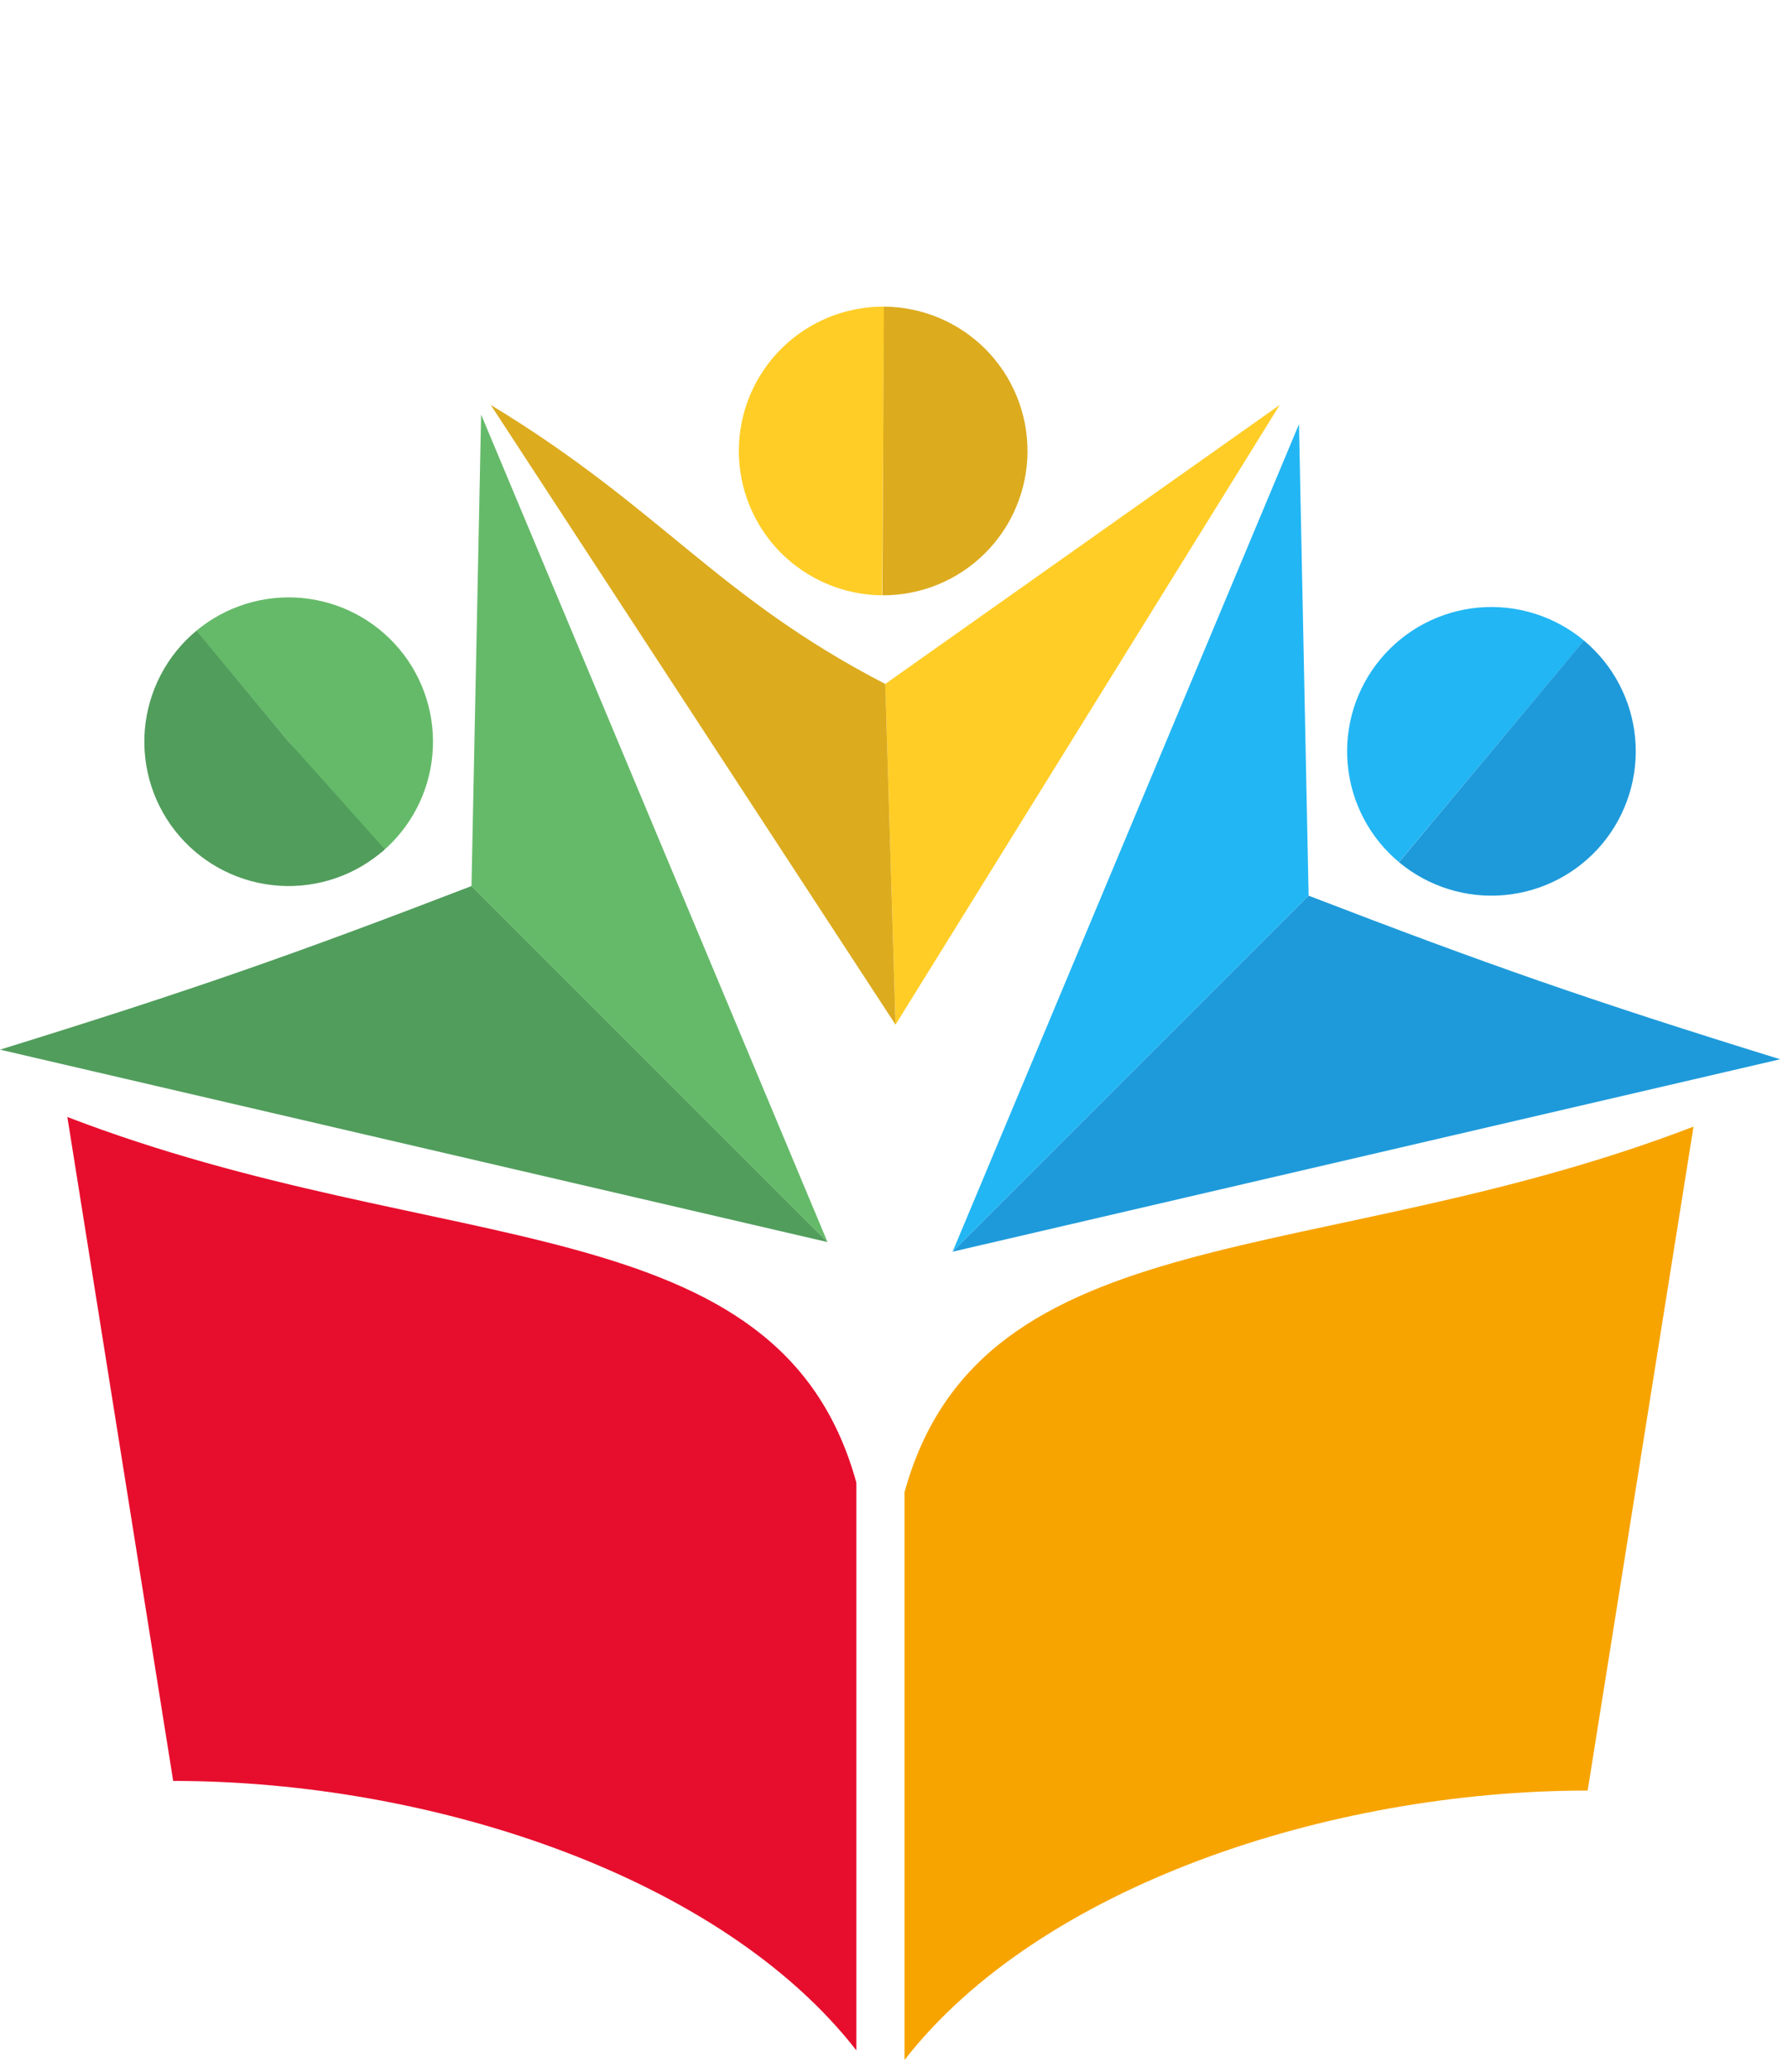
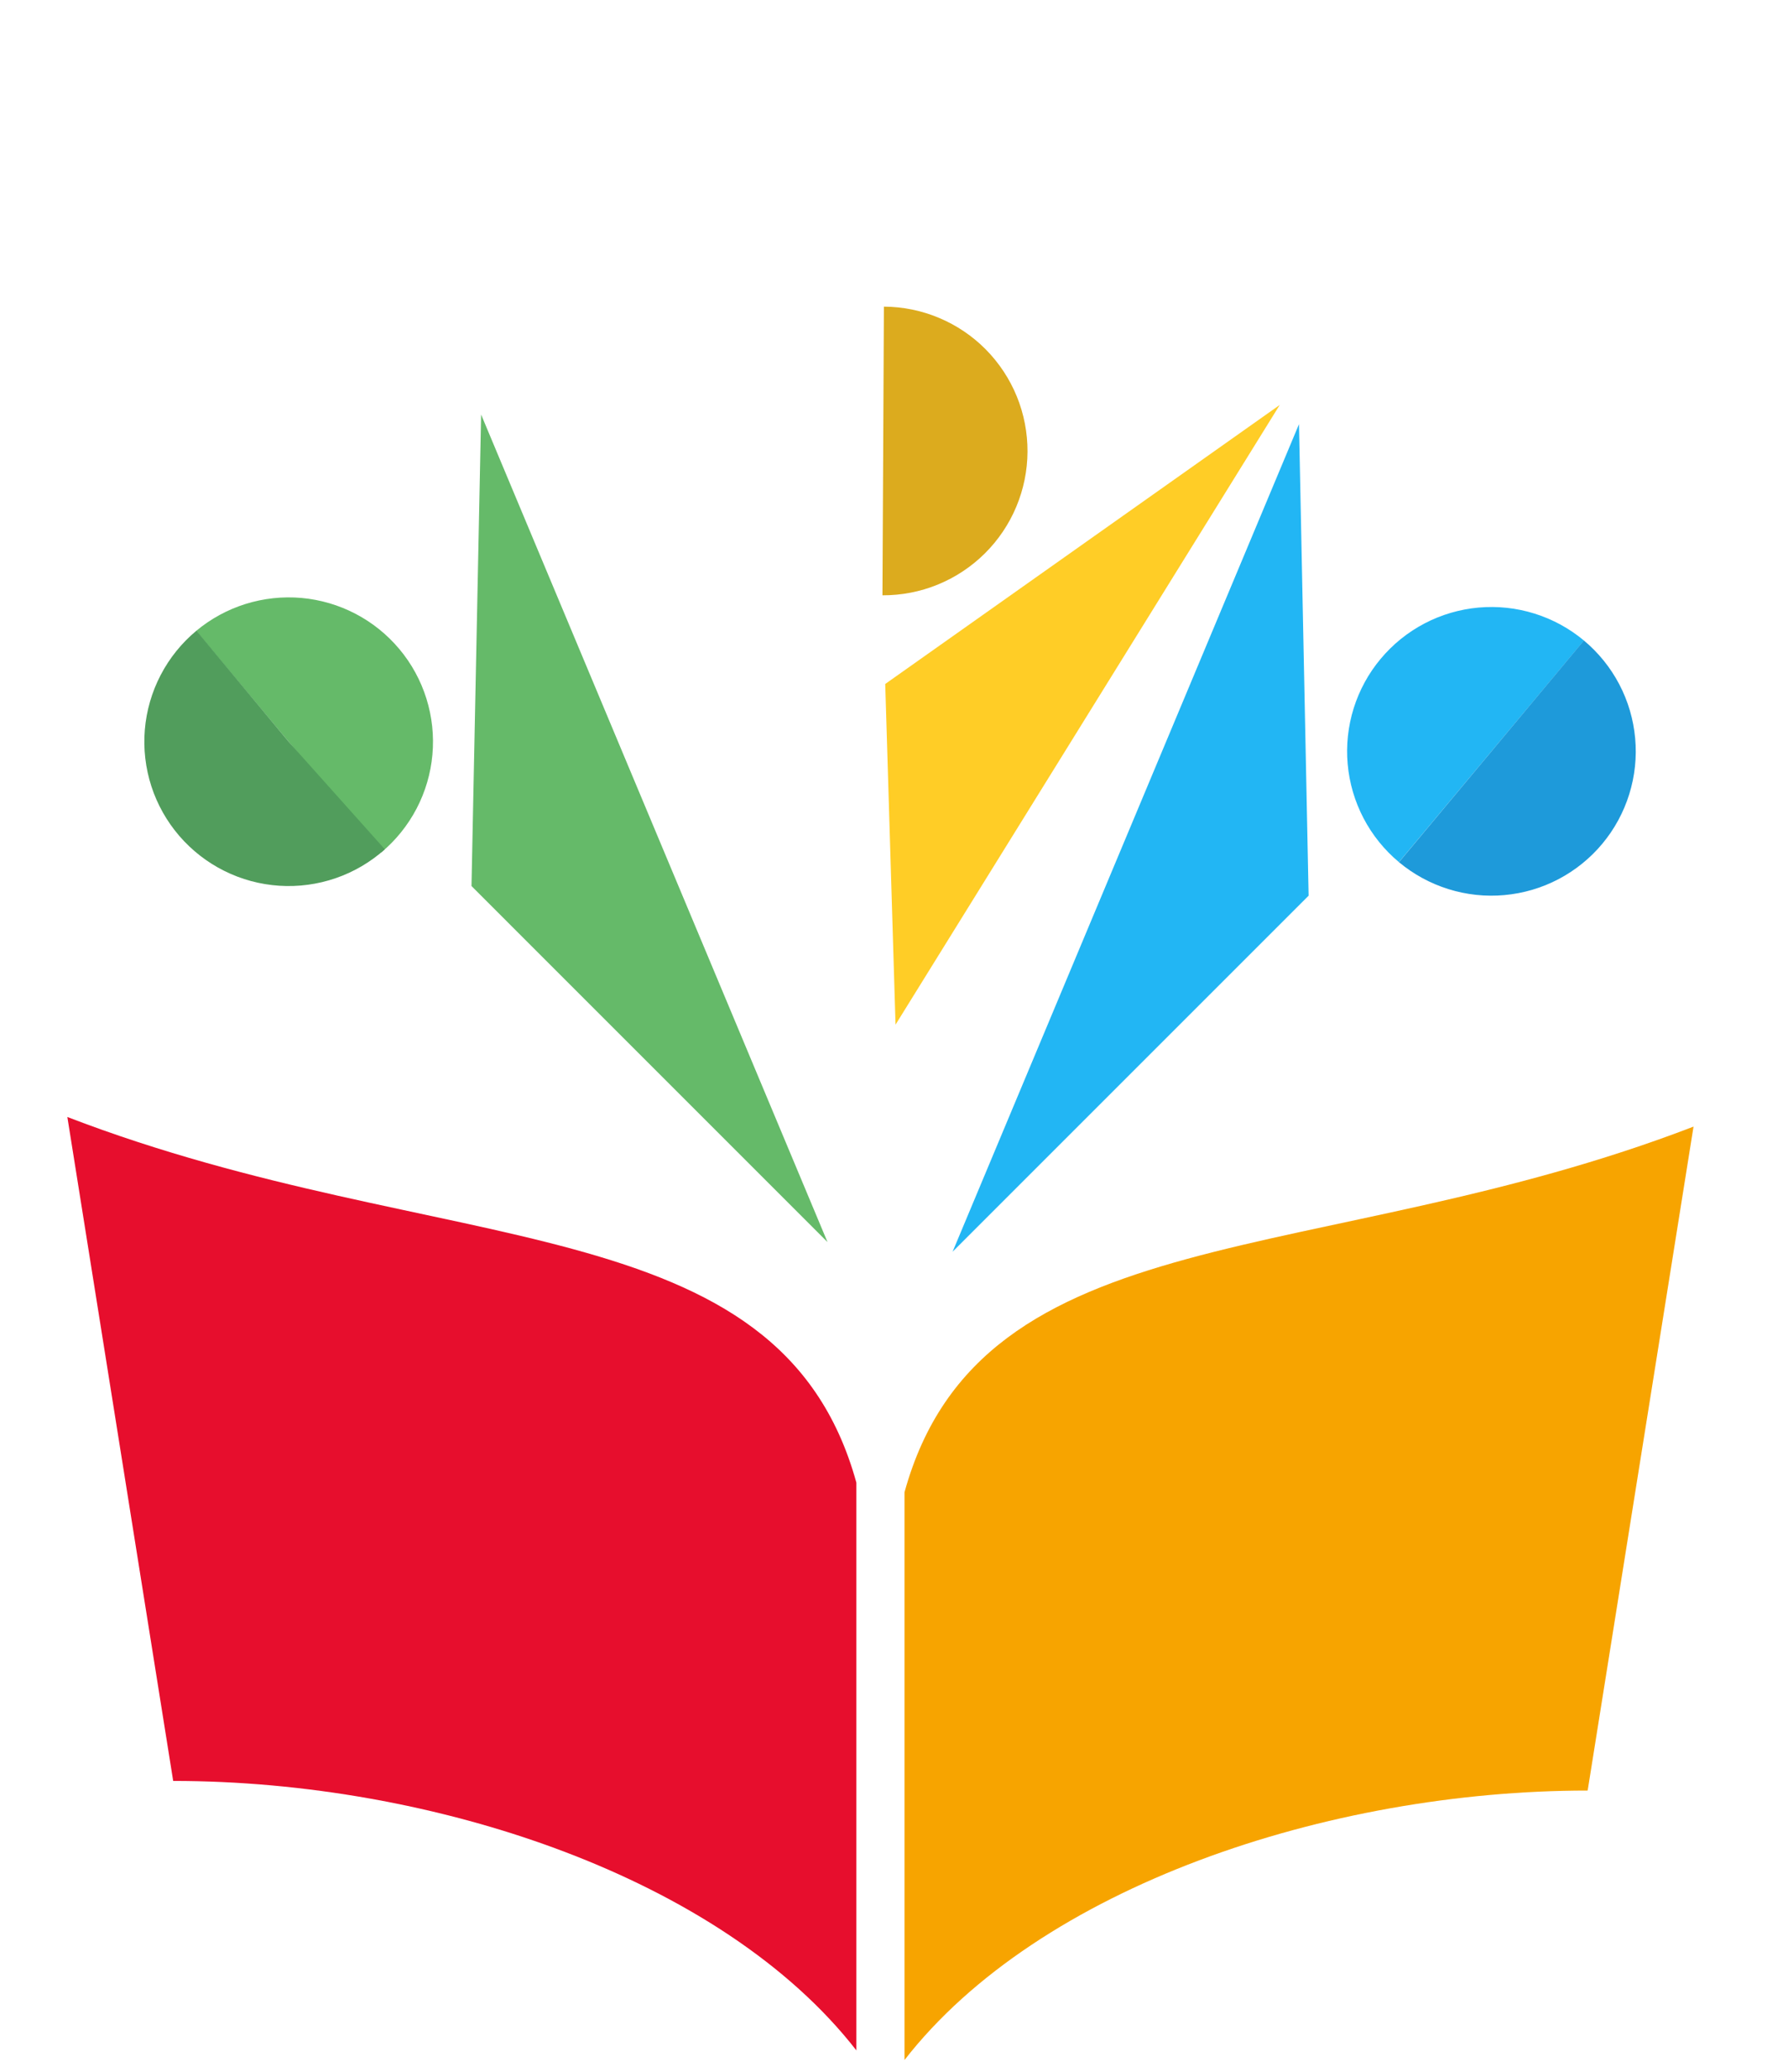
<svg xmlns="http://www.w3.org/2000/svg" width="63" height="73" viewBox="0 0 63 73" fill="none">
  <path d="M55.811 22.569C55.298 22.141 54.706 21.818 54.069 21.619C53.431 21.419 52.761 21.348 52.096 21.407C51.431 21.467 50.784 21.657 50.192 21.967C49.601 22.277 49.076 22.7 48.648 23.213C48.219 23.725 47.897 24.317 47.697 24.954C47.498 25.592 47.426 26.262 47.486 26.927C47.545 27.593 47.736 28.239 48.045 28.831C48.355 29.423 48.778 29.948 49.291 30.376L52.551 26.473L55.811 22.569Z" fill="#22B6F4" />
  <path d="M55.808 22.567C56.321 22.995 56.745 23.52 57.055 24.111C57.365 24.702 57.555 25.349 57.615 26.014C57.676 26.679 57.604 27.35 57.405 27.987C57.206 28.625 56.884 29.217 56.456 29.73C56.028 30.243 55.504 30.666 54.912 30.977C54.321 31.287 53.674 31.477 53.009 31.537C52.344 31.598 51.673 31.526 51.036 31.327C50.398 31.128 49.806 30.806 49.293 30.378L52.551 26.473L55.808 22.567Z" fill="#1E9ADA" />
  <path d="M45.77 14.945L33.565 44.102L46.109 31.558L45.77 14.945Z" fill="#22B6F4" />
-   <path d="M46.109 31.558L33.565 44.102L62.722 37.322C55.984 35.237 52.363 33.966 46.109 31.558Z" fill="#1E9ADA" />
  <path d="M6.911 22.23C7.424 21.802 8.016 21.479 8.653 21.28C9.291 21.081 9.961 21.009 10.626 21.068C11.291 21.128 11.938 21.318 12.53 21.628C13.122 21.938 13.646 22.361 14.075 22.874C14.503 23.386 14.826 23.978 15.025 24.616C15.224 25.253 15.296 25.923 15.236 26.588C15.177 27.254 14.986 27.901 14.677 28.492C14.367 29.084 13.944 29.609 13.431 30.037L10.171 26.134L6.911 22.23Z" fill="#65BA69" />
  <path d="M6.921 22.222C6.401 22.654 5.973 23.185 5.661 23.784C5.349 24.383 5.159 25.038 5.103 25.712C5.047 26.385 5.126 27.062 5.334 27.705C5.543 28.348 5.878 28.942 6.319 29.454C6.76 29.965 7.299 30.384 7.903 30.685C8.508 30.987 9.167 31.164 9.841 31.208C10.515 31.252 11.191 31.161 11.83 30.941C12.469 30.721 13.057 30.375 13.56 29.925L10.171 26.134L6.921 22.222Z" fill="#519D5C" />
  <path d="M16.952 14.606L29.157 43.763L16.613 31.219L16.952 14.606Z" fill="#65BA69" />
-   <path d="M16.613 31.219L29.157 43.763L5.14984e-05 36.983C6.738 34.898 10.359 33.627 16.613 31.219Z" fill="#519D5C" />
-   <path d="M31.081 20.975C30.413 20.97 29.753 20.834 29.138 20.573C28.523 20.313 27.965 19.935 27.496 19.459C27.027 18.983 26.657 18.42 26.406 17.801C26.155 17.182 26.028 16.52 26.033 15.852C26.038 15.184 26.174 14.524 26.434 13.909C26.695 13.294 27.073 12.736 27.549 12.267C28.025 11.798 28.588 11.428 29.207 11.177C29.826 10.926 30.488 10.799 31.156 10.804L31.119 15.889L31.081 20.975Z" fill="#FFCD26" />
  <path d="M31.093 20.975C31.761 20.978 32.423 20.85 33.041 20.598C33.66 20.345 34.222 19.973 34.697 19.503C35.171 19.033 35.549 18.475 35.807 17.859C36.066 17.243 36.201 16.583 36.204 15.915C36.207 15.247 36.079 14.585 35.827 13.967C35.574 13.348 35.202 12.786 34.733 12.311C34.263 11.837 33.704 11.459 33.088 11.201C32.472 10.942 31.812 10.807 31.144 10.804L31.119 15.889L31.093 20.975Z" fill="#DCAB1E" />
  <path d="M45.092 14.267L31.554 36.103L31.191 24.099L45.092 14.267Z" fill="#FFCD26" />
-   <path d="M31.192 24.099L31.554 36.103L17.291 14.267C23.322 17.924 25.241 21.018 31.192 24.099Z" fill="#DCAB1E" />
  <path d="M30.174 52.239V72.243C25.428 66.14 15.256 62.749 6.102 62.749L2.373 39.356C15.595 44.441 27.462 42.407 30.174 52.239Z" fill="#E70E2D" />
  <path d="M31.87 52.578V72.582C36.616 66.479 46.788 63.088 55.941 63.088L59.671 39.695C46.449 44.78 34.582 42.746 31.87 52.578Z" fill="#F7A400" />
</svg>